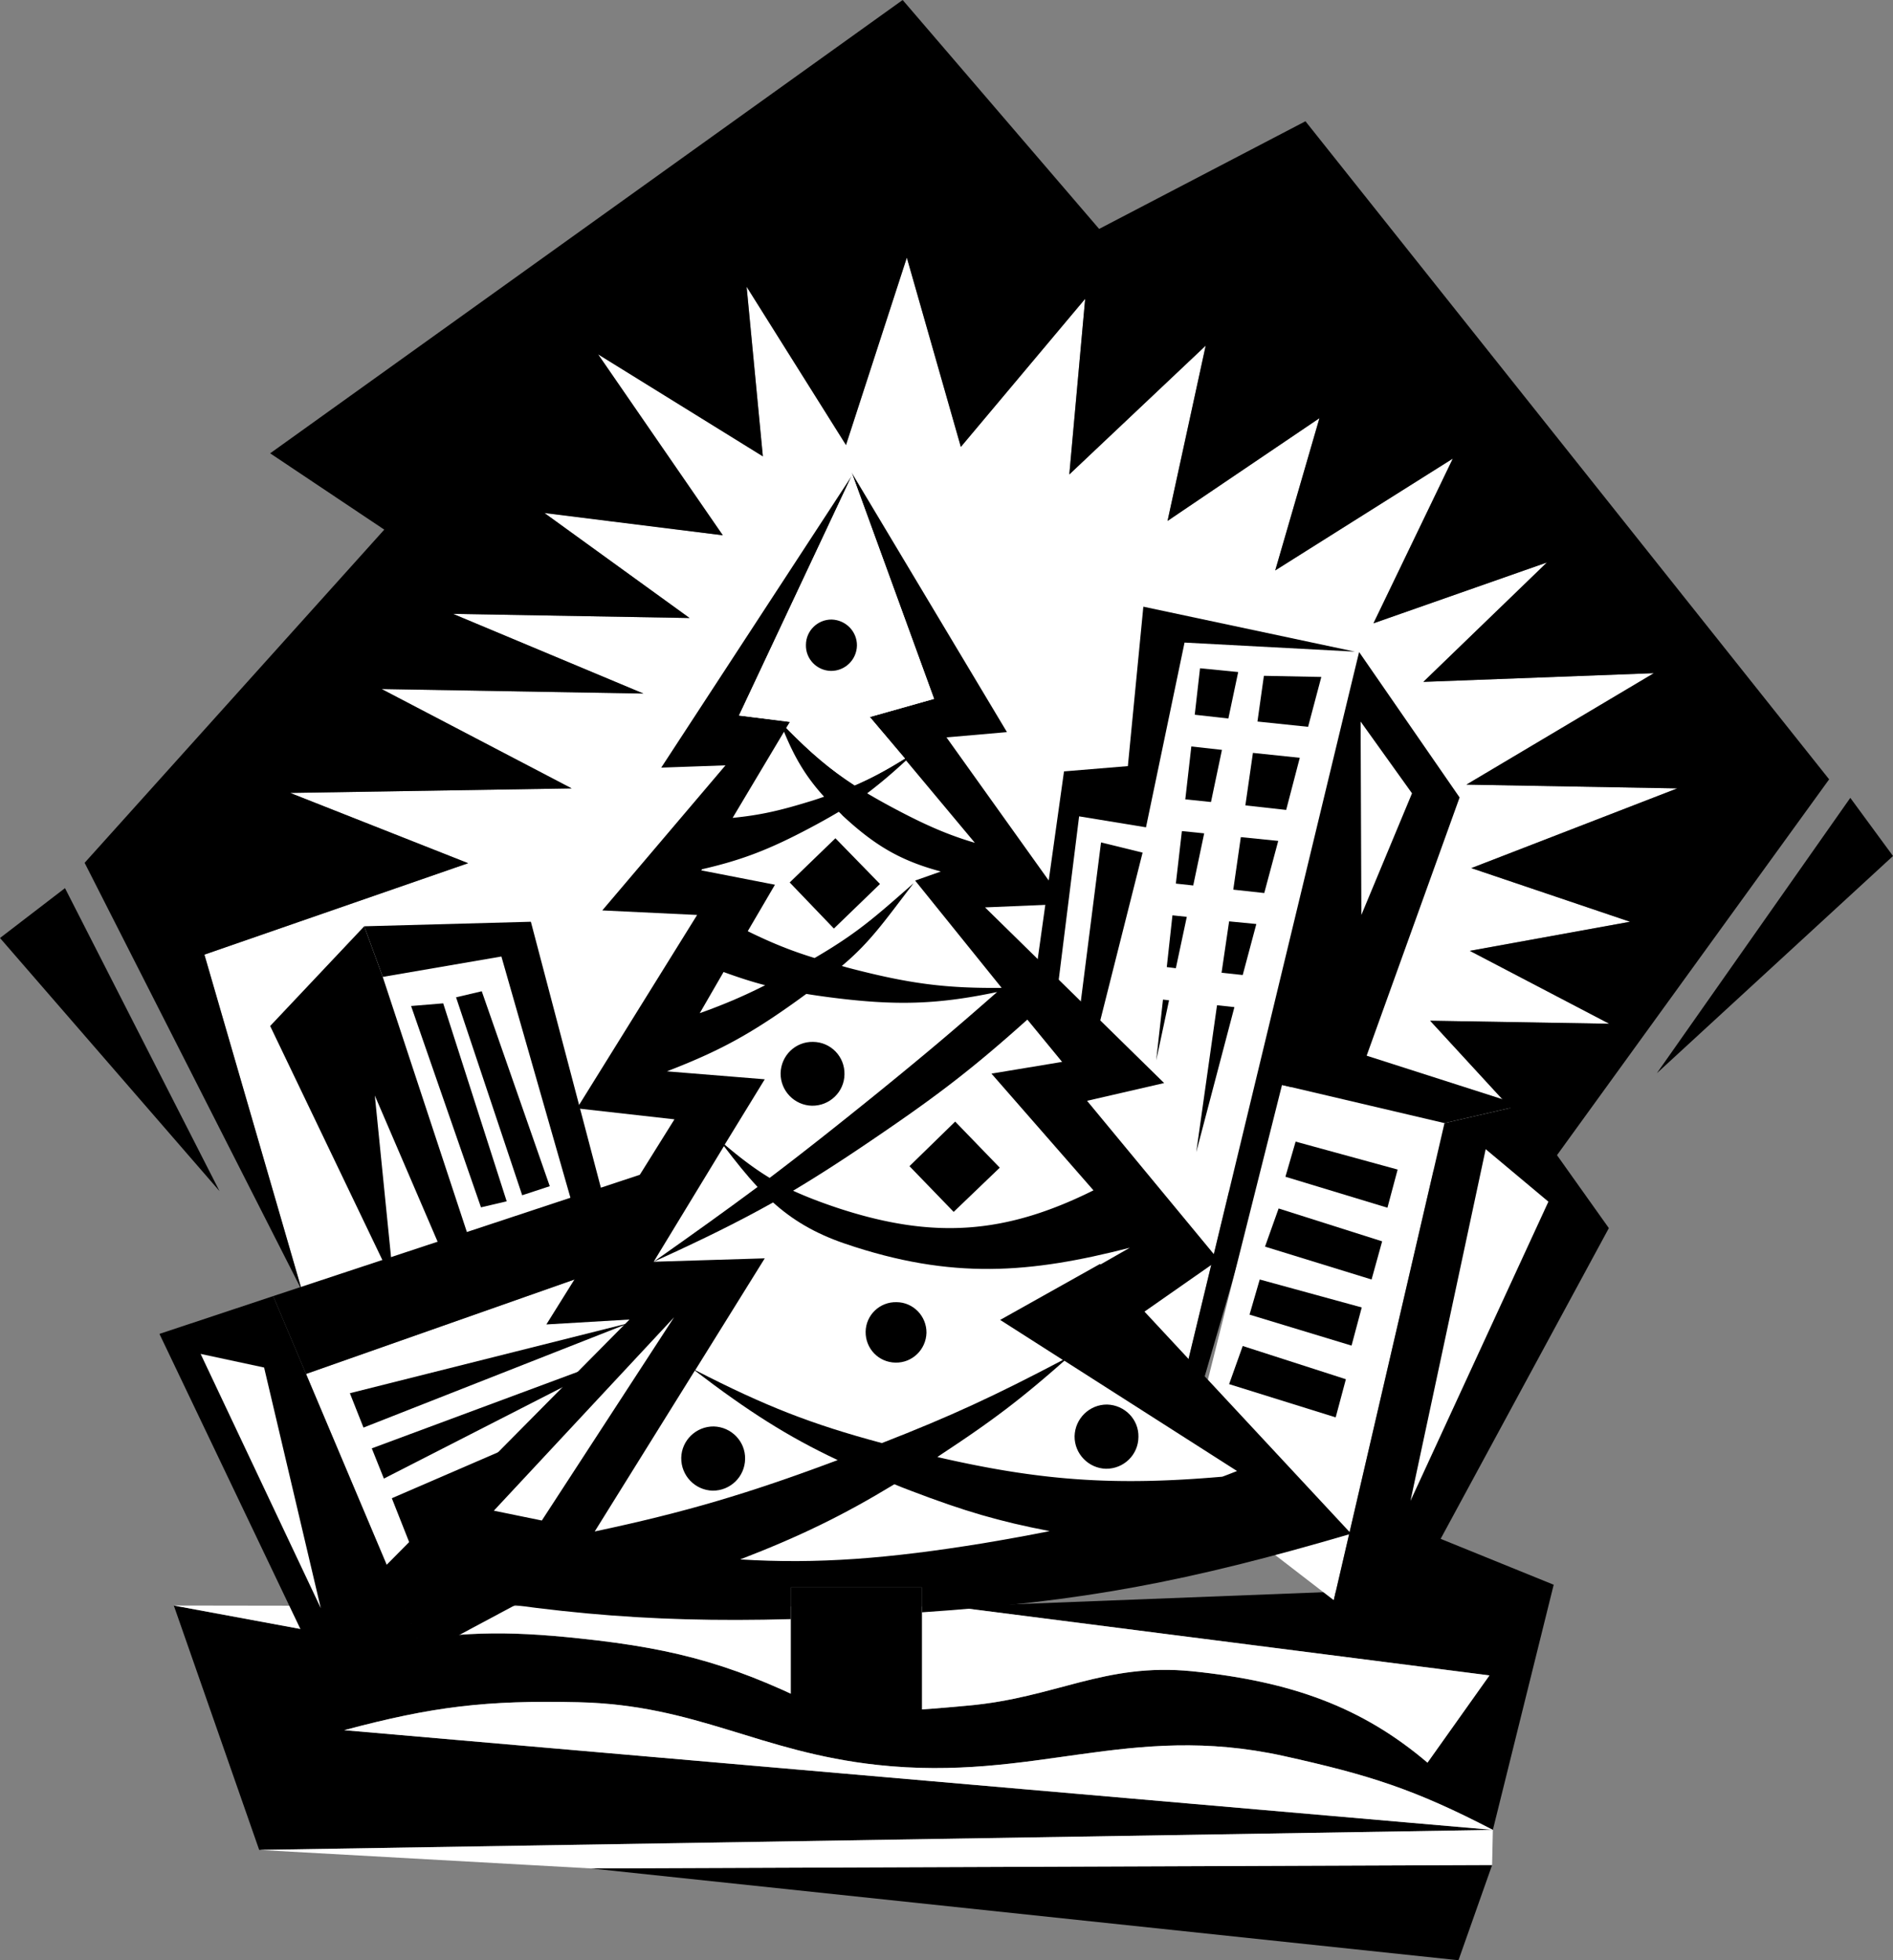
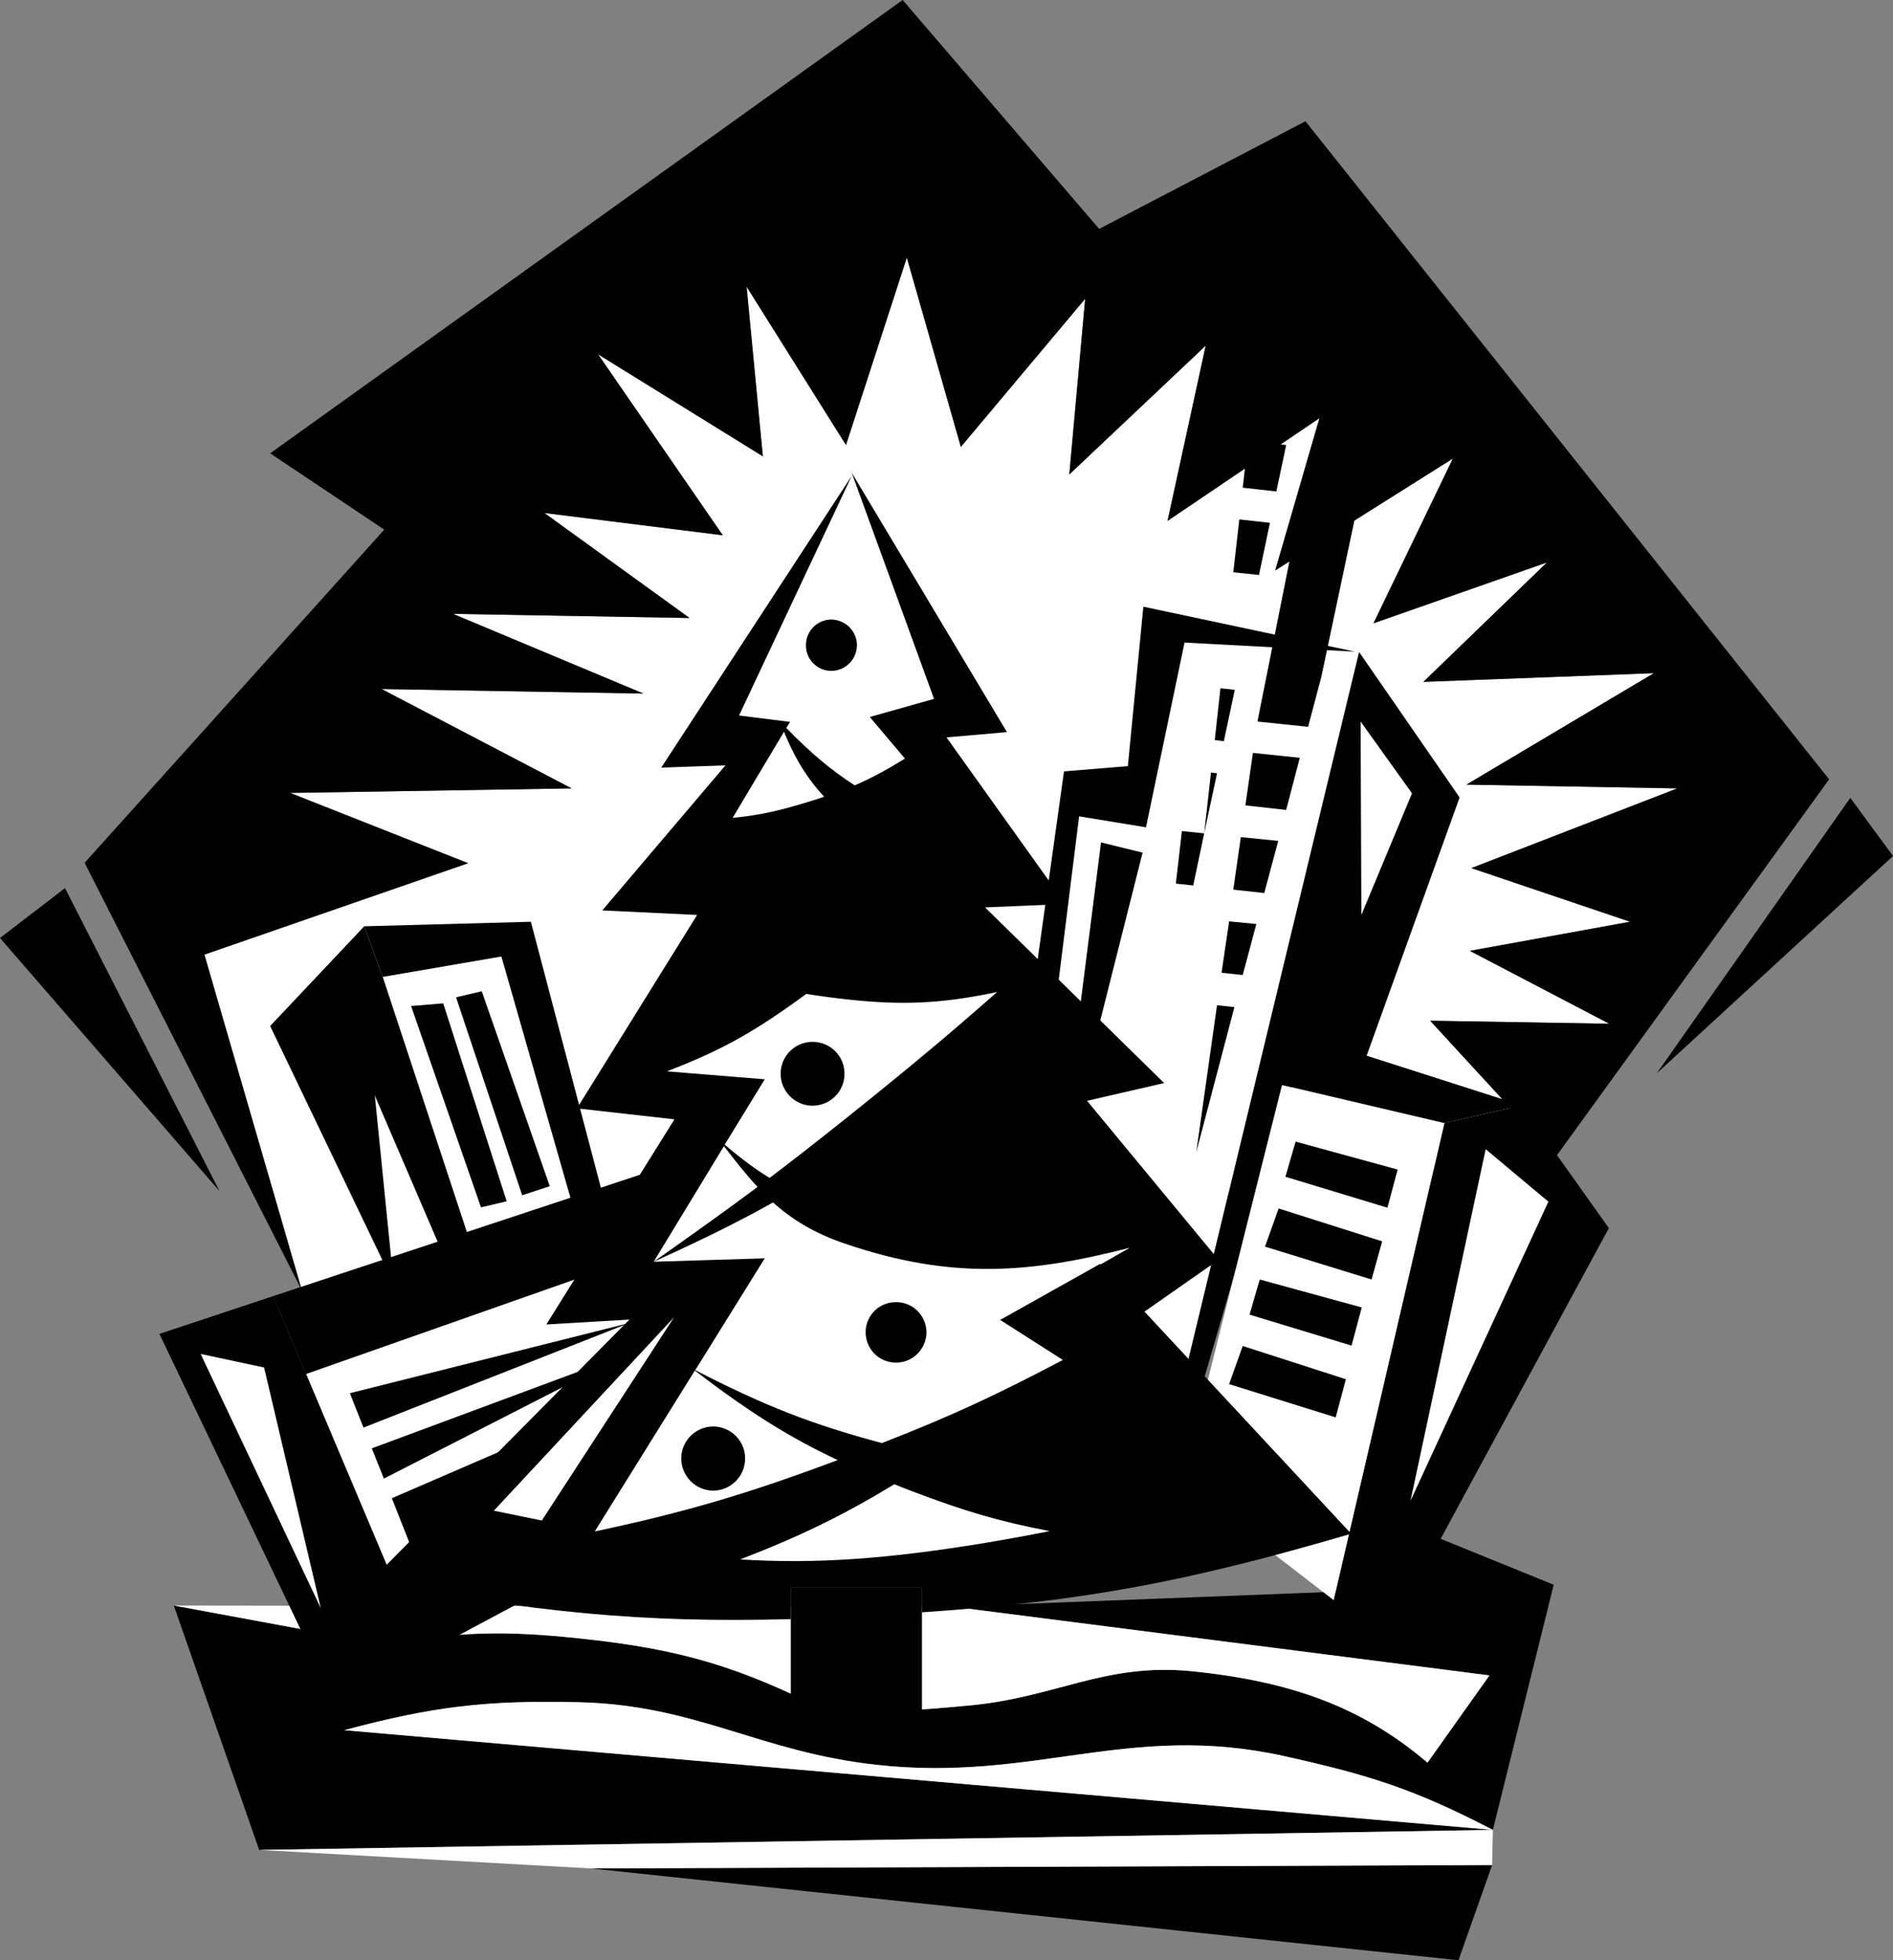
<svg xmlns="http://www.w3.org/2000/svg" width="501" height="518.898">
  <rect width="100%" height="100%" fill="#808080" stroke="none" />
  <path fill="#fff" d="m411.7 306.3-33.2-36.1 47.398.8L389 251.7l42.398-7.7-42-14.2 54.5-21.1-55.8-1 49.601-29.5-61 2.3 32.7-31.602L363.5 165l21-43.602-47 29.602 11.7-40.3-40.2 27.198L319.098 91.5 283 125.598l4.2-46.5-32.903 39.203L240 68.199l-16.102 49.602-26.3-41.903 4.3 44.903-43.601-27 33 47.898-47.2-5.898 38.403 27.797-62.602-1.098 50.399 21.098-69.297-1.2 50.297 26.301-74.5 1.2 47.101 18.601-69.8 24.2 25.8 88.898L411.7 306.3" />
  <path d="m489.7 211.2-51.2 72.898 62.5-57.5zM17.2 235.098 0 248.3l58.098 67zm62.698 106.5-57.5-113.2L101.7 140.2 71.5 120 238.898 0l52 60.598 54.602-28.5L484.098 206.3l-72.399 100-33.199-36.102 47.398.801L389 251.7l42.398-7.7-42-14.2 54.5-21.1-55.8-1 49.601-29.5-61 2.3 32.7-31.602L363.5 165l21-43.602-47 29.602 11.7-40.3-40.2 27.198L319.098 91.5 283 125.598l4.2-46.5-32.903 39.203L240 68.199l-16.102 49.602-26.3-41.903 4.3 44.903-43.601-27 33 47.898-47.2-5.898 38.403 27.797-62.602-1.098 50.399 21.098-69.297-1.2 50.297 26.301-74.5 1.2 47.101 18.601-69.8 24.2 25.8 88.898m76.5 153 238.5-.899L386 518.9ZM411.2 419.5l-36.7-14.902-9.402 16.3L252 425.301 394.2 443.5l-16.403 23.098c-17.227-14.668-35.926-21.508-62.297-24.2-23.324-2.312-36.05 7.043-59.402 9.102-14.133 1.324-22.16 1.742-36.399 1.898-24.05-12.273-39.547-16.882-66.402-19.699-20.07-2.129-31.8-1.758-51.7 1.602L46 425l22.598 64.7 326.5-5.302-304-26.398c23.48-6.281 37.57-7.96 61.902-7.402 31.512.707 47.793 13.18 79.2 16.601 41.636 4.535 66.48-11.351 107.398-2.398 22.832 5.054 34.773 8.828 55.5 19.597l16.101-64.898" />
  <path fill="#fff" d="m252 425.3 142.2 18.2-16.403 23.098c-17.227-14.668-35.926-21.508-62.297-24.2-23.324-2.312-36.05 7.043-59.402 9.102-14.133 1.324-22.16 1.742-36.399 1.898-24.05-12.273-39.547-16.882-66.402-19.699-20.07-2.129-31.8-1.758-51.7 1.602L46 425l206 .3" />
  <path fill="#fff" d="M395.098 484.398 91.098 458c23.48-6.281 37.57-7.96 61.902-7.402 31.512.707 47.793 13.18 79.2 16.601 41.636 4.535 66.48-11.351 107.398-2.398 22.832 5.054 34.773 8.828 55.5 19.597" />
  <path fill="#fff" d="m394.898 493.7.2-9.302-326.5 5.301 87.8 4.899 238.5-.899M359.7 172.598l-1.602 6.601-43.7 181.2-48.101-40.5 7.5-60 5.902 3.5 5.899-47.301L303.297 219l10.203-48.902 45.098 2.402 1.101.098" />
  <path d="m359.7 172.598-1.602 6.601-43.7 181.2 4.102 5.101 22.5-77.402 19.598-5.598 25.699-71.402-26.598-38.5" />
  <path fill="#fff" d="m360.297 242.2-.2-51.2 13.602 19zm0 0" />
  <path d="m281.598 204.2-7.801 55.698 5.902 3.5 5.899-47.3L303.297 219l10.203-48.902 45.098 2.402-56-11.902L298.5 202.8l-16.902 1.398" />
-   <path d="m291.398 223 11 2.7-11.898 47.198-5-3.5L291.398 223m27.302-2.402-5.903-.598-1.598 13.898 4.598.5 2.902-13.8M306 280.7l3.398-15.9-1.601-.202zm21.7-102.802-10.102-1-1.399 12.301 8.899 1 2.601-12.3m-4.301 20.601-8.101-.902-1.598 14 6.801.703 2.898-13.801m-9.3 44.2-3.801-.4-1.5 13.7 2.402.3 2.899-13.6m35.602-63.5-15.2-.302L332.797 191l13.402 1.398 3.5-13.199M323.297 257.5l5.601.598 3.602-13.5-7.203-.7-2 13.602m8.301-58.2-2 13.9 10.8 1.198 3.602-13.8-12.402-1.297m-15 105.699 10.101-38.402-4.601-.5zm9.8-69.5 8.2.898 3.699-13.8-9.899-1-2 13.902" />
+   <path d="m291.398 223 11 2.7-11.898 47.198-5-3.5L291.398 223m27.302-2.402-5.903-.598-1.598 13.898 4.598.5 2.902-13.8l3.398-15.9-1.601-.202zm21.7-102.802-10.102-1-1.399 12.301 8.899 1 2.601-12.3m-4.301 20.601-8.101-.902-1.598 14 6.801.703 2.898-13.801m-9.3 44.2-3.801-.4-1.5 13.7 2.402.3 2.899-13.6m35.602-63.5-15.2-.302L332.797 191l13.402 1.398 3.5-13.199M323.297 257.5l5.601.598 3.602-13.5-7.203-.7-2 13.602m8.301-58.2-2 13.9 10.8 1.198 3.602-13.8-12.402-1.297m-15 105.699 10.101-38.402-4.601-.5zm9.8-69.5 8.2.898 3.699-13.8-9.899-1-2 13.902" />
  <path fill="#fff" d="M382.297 297.3 353 423.599l-40.203-31 26.5-105.399 43 10.102" />
  <path d="m382.297 297.3-43-10.1 18.8-8.9 44.602 14.298-20.402 4.703" />
  <path d="m402.7 292.598 23.097 32.5L365.5 436.5 353 423.598 382.297 297.3l20.402-4.703" />
  <path fill="#fff" d="m393.2 304.2 16.597 13.898-36.5 79.203zm0 0" />
  <path d="m342.898 302.2 27 7.398-2.699 10.101-27-8.199 2.7-9.3m-4.501 17.698 27.399 8.7L363 338.699 334.797 330l3.601-10.102m-5 18.802 27 7.398-2.699 10.101-27-8.199 2.7-9.3m-4.501 17.6 27.301 8.798-2.699 10.101-28.203-8.8 3.601-10.098" />
  <path fill="#fff" d="m104.2 339.8-5-49.8 18.597 43.3Zm21.198-8.1-24.101-73.102 31.402-5.399 19.2 67.102-26.5 11.398" />
  <path d="m108.797 266.3 18.5 53.298 6.8-1.598-16.8-52.402-8.5.703m18.703-3.903 18 51.602-7.3 2.398L120.7 264l6.8-1.602M96.398 245.2 71.5 271.597l32.7 68.203-5-49.801 18.597 43.3 7.601-1.6-24.101-73.102-4.899-13.399" />
  <path d="m101.297 258.598 31.402-5.399 19.2 67.102 7.601-4.102-19-72.199-44.102 1.2 4.899 13.398" />
  <path fill="#fff" d="m81 363.7 22 52.1 42.5-22 22.297-13.8 7.402-45.5-16.902 2L81 363.7" />
  <path d="m103 415.8-22-52.1-8.703-20.602-30.098 10L80.5 433.3l25.297 8 6.402-3.5-9.199-22m9.2 22 28.597-15.3 4.703-28.7-42.5 22 9.2 22" />
  <path d="m81 363.7 77.297-27.2 14.902-26.8-100.902 33.398L81 363.699m85.598-13.499-74 18.6 3.601 9.098zm.699 7.6-68.899 25.598 3.2 8zm-58.5 51.7 47.902-29.902 1.801-6.7-54.8 23.7 5.097 12.902" />
  <path fill="#fff" d="m53.098 358.398 31.8 67.301-15-63.699zm0 0" />
  <path d="M244 420.2v6.6c42.766-2.905 69.926-8 113.598-20.8l-54.7-58.8 19.602-13.7-34.8-42.102 20.398-4.699-47.399-46.5 21.301-.898-31.5-44.102 16-1.398-41.102-68.703L247.2 185l-17 4.8 9.301 11c-4.86 3.02-8.922 5.204-13.3 7.098-6.513-4.214-11.747-8.695-18.102-15.199l1-1.601-13.5-1.7 29.8-63.398L175 203.2l17-.602L159.398 241l25.102 1.2-31.8 51.198 25.8 2.903-33.902 54.297 22-1.297-68.5 69.199c43.547 8.379 72.101 11.152 111.199 10.098v-8.399H244" />
  <path d="M244 420.2h-34.703v42.3H244v-42.3" />
-   <path fill="#fff" d="M225.398 125.098 247.2 185l-17 4.8 9.301 11c-4.86 3.02-8.922 5.204-13.3 7.098-6.512-4.214-11.747-8.695-18.102-15.199l1-1.601-13.5-1.7 29.8-63.398v-.902m101.999 264.3c-1.312.508-2.597 1.032-3.898 1.5-28.375 2.473-47.941 1.122-75.402-5.199.52-.379 1.043-.722 1.601-1.101 13.156-8.676 20.535-14.282 32-24.399l45.7 29.2m-38.001-74.301c-23.343 11.625-42.285 12.953-67.3 4.8-4.668-1.546-8.582-3.046-12.2-4.699 7.032-4.199 14.192-8.844 22.602-14.601 16.277-11.075 25.5-18.239 39.398-30.7l9.2 11.2-18.7 3.101 27 30.899M239.797 201.3 258 223.099c-6.855-2.008-12.762-4.563-20.602-8.7A181.345 181.345 0 0 1 229.5 210c3.363-2.543 6.625-5.3 10.297-8.7M223 215.898c8.625 8.008 15.379 11.942 26 14.801l-6.8 2.399 22.898 28.402c.027-.012.004.012 0 0-14.739.152-24.258-1.105-39.399-5-1-.258-1.957-.512-2.902-.8 7.683-6.434 11.535-12.216 19-21.9-10.29 9.024-14.848 13.165-26.2 19.798-6.19-1.895-11.44-4.02-17.699-7.098l7.2-12.3-19.5-3.802.199-.3c10.683-2.453 17.957-5.29 28.703-11a176.848 176.848 0 0 0 7.5-4.2c.34.309.672.63 1 1M191.5 257.3c4 1.462 7.496 2.59 11 3.5-5.68 2.887-10.969 5.13-17.3 7.4l6.3-10.9" />
  <path fill="#fff" d="M207.5 193.7c2.89 7.054 5.898 12.027 10.598 17.198a82.23 82.23 0 0 1-4.301 1.403c-7.746 2.379-12.875 3.5-19.899 4.199l13.602-22.8m-31 89.898c13.941-5.375 22.11-9.852 34.7-18.899.734-.539 1.464-1.07 2.198-1.601 1.942.316 4.004.617 6.2.902 17.359 2.254 28.398 1.957 44.3-1.402-11.574 10.187-19.171 16.586-32 27-10.859 8.78-19.503 15.609-28.199 22.203-3.933-2.383-7.68-5.215-11.902-8.801l10.601-17.3-25.898-2.102" />
  <path fill="#fff" d="M191.598 303.398c3.066 4.004 5.918 7.618 8.902 10.801-8.262 6.149-16.805 12.27-27.5 19.801 12.531-5.684 22.156-10.41 31.598-15.7 5.078 4.571 10.918 8.141 19 10.9 28.43 9.69 49.152 7.823 75.402 1.1l-7.703 4.4-.2-.102-26.398 14.8L281.297 360c-18.024 9.496-29.774 14.934-47.899 22-18.78-5.027-30.933-9.824-49.398-19.3l18.398-29.602L173 334l18.598-30.602m-7.7 59.402c13.97 10.696 24.606 17.5 37.801 23.7-23.793 8.926-40.347 13.809-64.3 18.898l26.5-42.597m11.999 49.999c15.7-6.062 27.196-11.636 40.801-19.902 1.38.579 2.844 1.145 4.301 1.7 14.207 5.422 23.328 8.113 36.797 10.703-5.371 1.082-11.117 2.129-17.5 3.199-25.145 4.105-43.988 5.563-64.399 4.3m-17.5-64.1L130.7 399.897l12.7 2.602zm0 0" />
  <path d="M180.297 385.898c.09-4.62 3.941-8.34 8.601-8.3 4.68.125 8.399 3.976 8.301 8.601-.066 4.711-3.914 8.434-8.601 8.399-4.653-.13-8.371-3.98-8.301-8.7M240.7 308.7l12.097-11.802 11.8 12.2-12.199 11.703-11.699-12.102M209 233.598l12.098-11.7 11.8 12.102-12.199 11.8L209 233.599m-2.402 50.499c.093-4.692 3.945-8.41 8.601-8.297 4.684.047 8.403 3.898 8.301 8.597-.063 4.641-3.914 8.36-8.602 8.301-4.648-.105-8.367-3.953-8.3-8.601m22.5 68.402c.074-4.39 3.734-7.922 8.199-7.8 4.406.034 7.941 3.69 7.902 8.1-.117 4.462-3.777 7.997-8.199 7.9-4.45-.06-7.98-3.716-7.902-8.2m55.3 27.7c.114-4.716 3.965-8.434 8.602-8.4 4.703.13 8.422 3.977 8.297 8.598-.04 4.72-3.89 8.438-8.598 8.403-4.629-.125-8.351-3.977-8.3-8.602M213.297 170.7c.023-3.747 3.101-6.723 6.8-6.7 3.774.11 6.75 3.191 6.7 6.898-.082 3.762-3.164 6.739-6.899 6.7-3.734-.09-6.71-3.172-6.601-6.899" />
</svg>